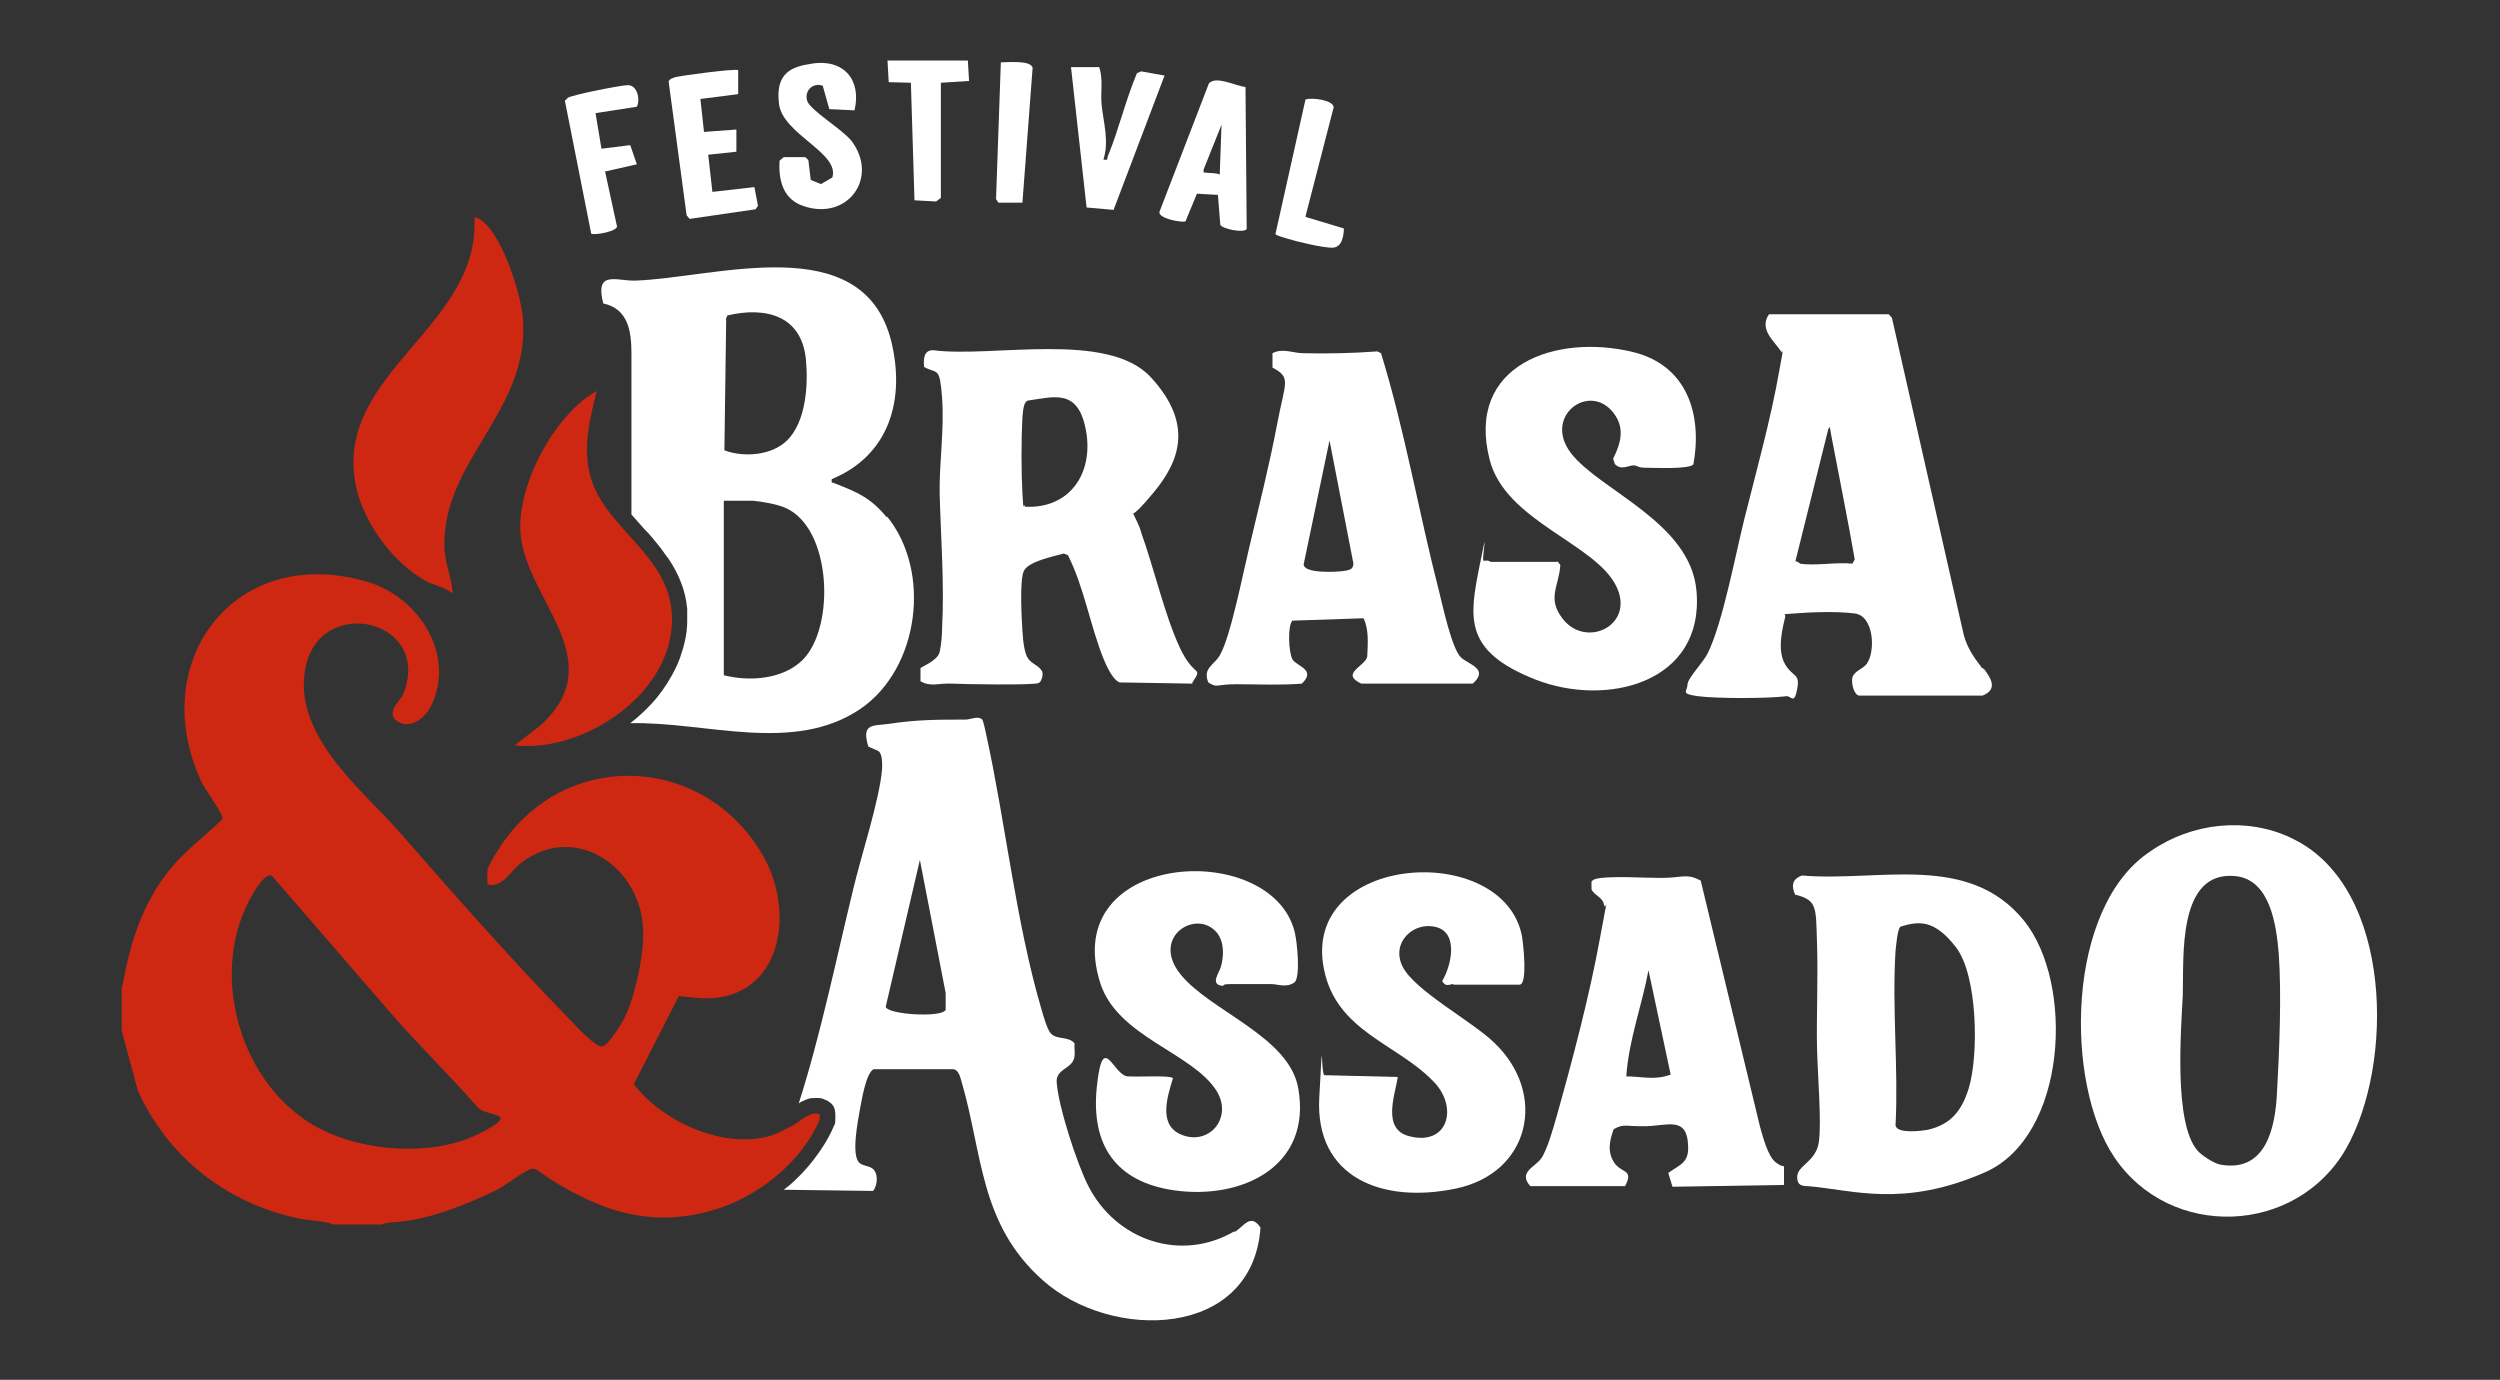
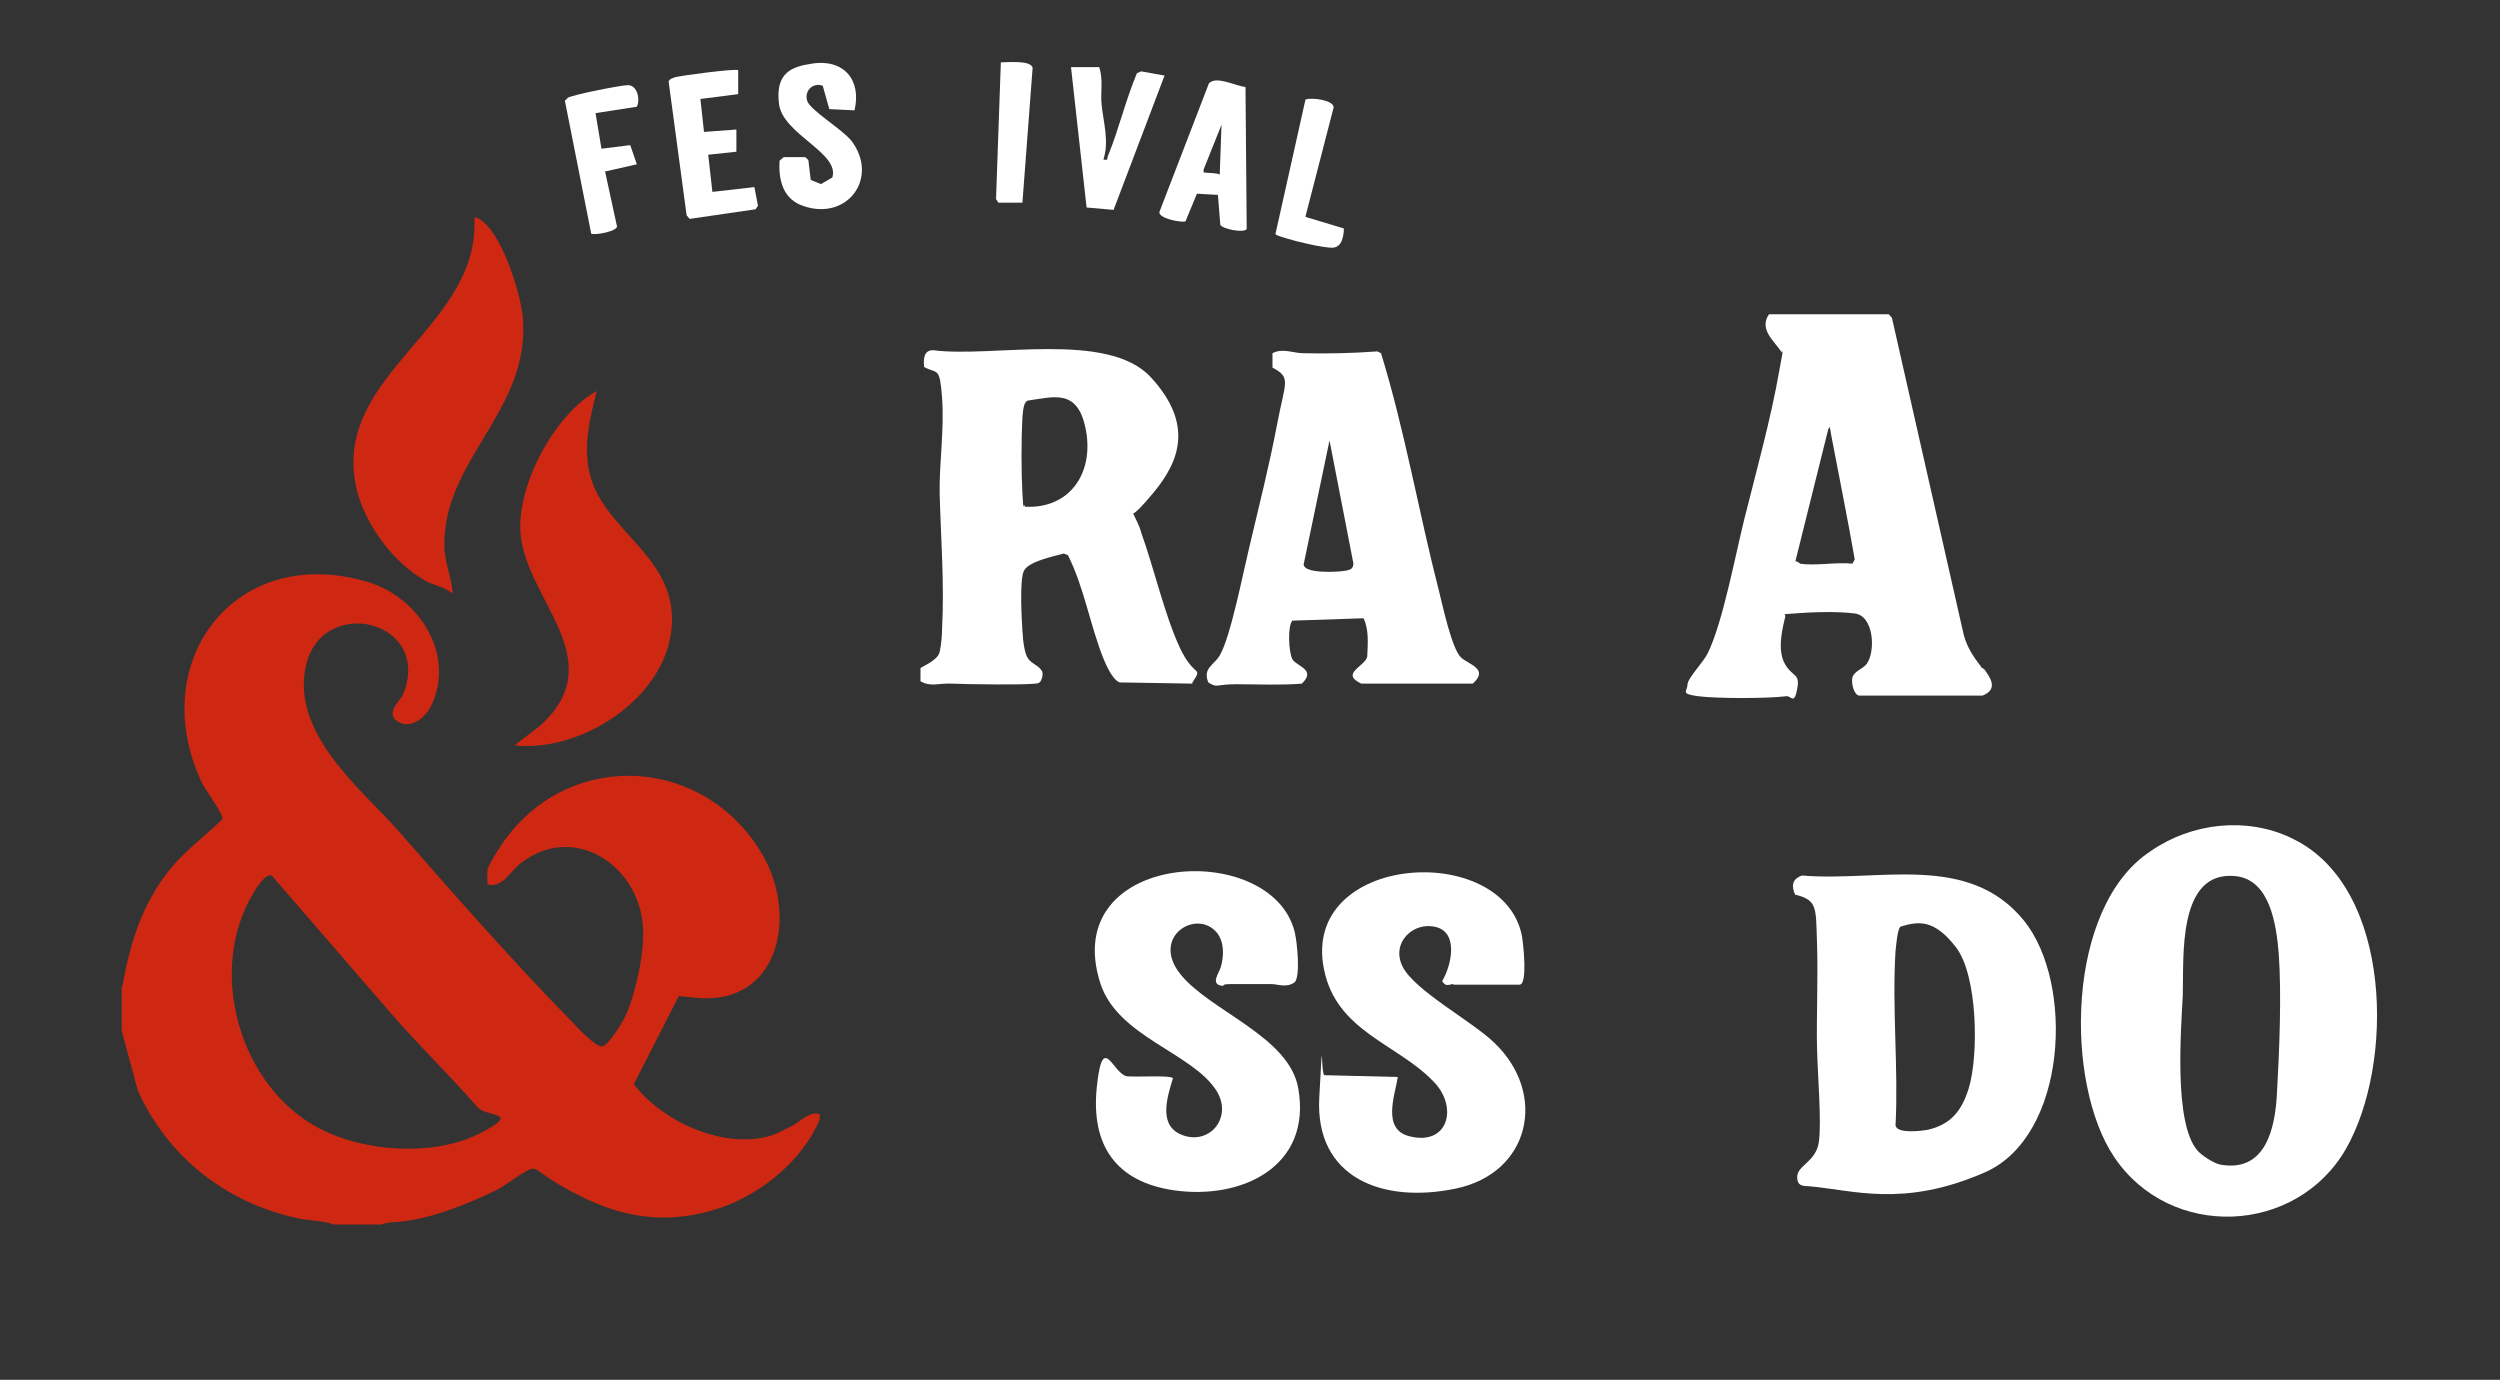
<svg xmlns="http://www.w3.org/2000/svg" id="Logo_Brasa_e_Assado" version="1.1" viewBox="0 0 416.9 230.1">
  <rect x="0" y="0" width="416.9" height="230.1" fill="#333333" stroke="none" />
  <defs>
    <style>
      .st0 {
        fill: #ce2812;
      }

      .st1 {
        fill: #fff;
      }
    </style>
  </defs>
  <g id="_x26__-_Sólido">
    <path class="st0" d="M20.4,164.5c1.1-6.1,2.6-11.5,5.9-16.7s7-7.5,10.8-11.2c.1-1-3-5-3.6-6.4-9.2-20.2,6-39.8,28-33.1,8.4,2.6,14.5,12.1,10.4,20.6-1,2-3.4,4-5.6,2.6s.6-3.5,1-4.7c4.7-12.1-13.3-16.4-16.2-4.9s9.4,21.1,15.2,27.7c9.1,10.4,19.2,21.9,28.9,31.8.8.9,4.1,4.4,5.2,4.3s3.6-4.3,4.1-5.5c1.6-3.8,3.1-10.6,2.7-14.8-.9-10.1-11.6-17-20.3-10.3-1.9,1.4-3,4.2-5.6,3.6,0-.8-.1-1.8,0-2.5s2.5-4.5,2.8-4.8c11.2-15.6,33.8-14,43.2,2.6,5.7,10.1,2.6,24.9-11.2,23.6s-1.9-1-2.9-.3l-7.5,14.7c4.8,6.3,15,10.9,22.8,8.6,1-.3,2.5-1.1,3.5-1.6,1.4-.7,3.1-2.6,4.7-2v.9c-2.9,6.8-9.6,12.3-16.5,14.7-7.7,2.6-15,2.1-22.5-1.5s-7.8-5.1-8.9-5-4.7,2.9-5.7,3.4c-3.8,1.9-8.9,4-13.1,4.9s-4.3.3-6.4,1h-7.9c-2-.7-4.2-.6-6.3-1.1-11.8-2.6-21.4-10.2-26.4-21.2l-2.7-10v-7.2ZM45.2,146c-.9-.4-2.7,2.4-3.1,3.2-7.6,12.9-2.1,32.1,11.2,39,7.5,3.9,18.9,4.7,26.5.9s1.3-2.7-.2-4.5c-4.6-5.3-9.7-10.2-14.3-15.5l-19.9-23Z" />
    <path class="st0" d="M79.7,36.4c3.9,1.9,7.2,12.7,7.5,16.7,1.2,15.4-13.3,23.5-13.1,37.9,0,2.3,1,4.9,1.3,7.1s.2.4-.2.7c-1.1-.9-2.8-1.2-4-1.8-5.5-3-10.4-9.5-11.8-15.7-4.1-19,20.7-26.5,19.7-45,.2,0,.4,0,.6,0Z" />
    <path class="st0" d="M98.1,77.8c1.5,9.8,13,13.9,13.9,24.1,1.2,13-14.1,23.7-26.2,22.4l4.3-3.3c12-10.9-2.4-20.9-3.3-32.1-.6-8,5.6-19.7,12.7-23.7-1,4.2-2.1,8.2-1.4,12.6Z" />
  </g>
  <g id="Brasa_-_Sólido">
    <path class="st1" d="M330.3,111.2c.2.2.6.3.8.7,1.2,1.6,1.8,3.2-.5,4.1h-20.6c-.9-.2-1.3-2.2-1.1-3,.3-1.1,1.7-1.4,2.4-2.3,1.5-2.1,1.2-8-2-8.4s-7.6-.2-10.1,0-1.3,0-1.5.6c-.6,2.4-1.3,5.7,0,7.9s2.5,1.4,2,4.1-1,1.1-1.8,1.2c-3.2.4-11.6.4-14.7,0s-1.8-.8-1.8-1.9,2.7-3.8,3.4-5.3c2.5-5.1,4.6-16.4,6.1-22.4,2-8,4.4-16.6,5.8-24.6s.6-2.3.4-3.2c-1.3-1.9-3.8-3.8-2.1-6.3h19.9c0-.1.6.6.6.6l11.8,52.1c.5,2.5,1.6,4.2,3.1,6.1ZM300.2,94c2.5.4,6.1-.3,8.7,0l.4-.7c-1.2-6.9-2.6-13.7-3.9-20.6s.3-1.4-.5-1.2l-5.5,22.1c.3,0,.7.3.8.4Z" />
    <path class="st1" d="M198.9,114l-12.2-.2c-1.2-.5-2.2-2.8-2.7-4-2.2-5.5-3.2-11.8-5.9-17.2l-.7-.3c-1.7.5-6,1.3-6.7,3s-.3,8.3-.2,9.9.3,3.8,1,4.7,1.8,1.1,2.3,2.1c.2.5-.1,1.7-.6,1.9-.7.4-12.6.2-14.6.1s-3.4.6-5.1-.4v-2.2c1-.6,2.9-1.4,3.2-2.7s.4-3,.4-3.9c.4-7.3-.2-15.1-.4-22.4-.1-5.1.8-10.8.4-16.1s-.8-3.9-3-5.1c-.1-1.3-.1-2.8,1.5-2.8,9.8,1.3,29.1-3.3,36.3,4.5s4.8,14,.5,19.2-3.5,3-3.5,3.4c.5,1.1,1.1,2.1,1.4,3.3,2.1,5.8,3.9,13.7,6.4,19.1s4,3,2.1,6ZM170.9,84.5c7.5.4,11.5-5.6,10.2-12.7s-5.3-5.6-9.7-5c-.8.3-.8,2-.9,2.8-.2,3.6-.2,9.1,0,12.7s.2,1.4.4,2.1Z" />
-     <path class="st1" d="M259.7,93.6l.5.6c-.2,3.6-2.3,5.5.4,9,3.9,5,12,1.1,9-5.3-3.4-7.3-18.6-10.9-21.2-21.3-4-15.8,11.1-21,23.9-17.9,9,2.2,11.6,10.3,10.1,18.7-.5.9-6.5.6-7.9.6s-1.3-.3-2-.4c-1,0-2.1.9-3.2-.2l-.3-.9c1.3-2.6,2-5.1.1-7.6-4-5.3-11.9.5-7.1,6.7s19.9,11.5,20.9,22.9c1.4,15.4-15,19.5-26.9,14.8s-11-10.2-9.3-18.8.3-.8.7-1h.5c.3-.1.6.2.7.2h11Z" />
    <path class="st1" d="M243.6,109.6c1.2,1.2,4.8,1.9,2,4.4h-18.6c-3.6-1.7.7-2.9,1-4.5.1-2.2.3-4.4-.6-6.4l-11.9.4c-.8,1-.6,5.2,0,6.4s4.1,1.7,1.6,4.1c-3.6.3-7.3.1-10.9.1s-3.1.7-4.7-.3c-1-2.4,1-2.9,1.9-4.5,1.8-3,3.9-13.8,4.9-17.9,1.6-6.8,3.4-13.9,4.7-20.8s2.4-7.6-.8-9.3v-2.4c1.7-.9,3.5,0,5.1,0,4.1.1,8.3,0,12.4-.3l.6.3c4,13,6.3,26.6,9.7,39.8.6,2.4,2.1,9.4,3.6,10.9ZM221.7,73.5l-4.3,20.6c0,1.6,5.6,1.3,6.8,1.1s1.4-.4,1.5-1.2l-4-20.6Z" />
-     <path class="st1" d="M147.9,86.3c-2.7-3.3-4.9-4.2-8.7-5.7-.4-.2-.6.1-.5-.7,9.7-4,12.3-13.4,9.9-23.1-4.8-18.8-29.5-10.4-42.8-10-3.2,0-6.6-1.7-5.2,3.8,4.2.9,4.7,4.7,4.7,8.4,0,8.8,0,17.8,0,26.8.5.6,1.1,1.2,1.6,1.8.4.5.8.9,1.3,1.4.2.2.4.5.6.7.3.4.6.7.9,1.1.4.5.8,1,1.2,1.6.2.3.4.5.6.8,1.6,2.4,2.8,5.1,3.1,8.3,0,.7,0,1.4,0,2.1,0,2.1-.5,4.1-1.2,6.1-.1.3-.3.7-.4,1-.3.7-.6,1.3-1,2-.9,1.6-2,3.2-3.3,4.6-1.1,1.2-2.3,2.3-3.6,3.3,12.6-.3,27.2,5.2,38.4-2.4,9.8-6.7,11.9-22.9,4.4-32.1ZM121,53.3l.3-.7c6.4-1.5,12.4,0,13.1,7.4.4,4.2,0,10.3-3.1,13.4-2.6,2.6-7.3,2.9-10.5,1.7l.3-21.9ZM133.9,110c-3.3,3.3-8.9,3.7-13.2,2.6v-29.1s4.8,0,4.8,0c1.4.1,4.2.6,5.5,1.2,7.7,3.4,8.3,19.8,2.9,25.3Z" />
  </g>
  <g id="Assado_-_Sólido">
    <path class="st1" d="M299.4,149.3c-.7-1.5-.6-2.7,1.1-3.3,12.8,1.1,27.7-3.9,37,7.5,8.5,10.5,7.2,36-6.5,42s-22.1,2.9-29.5,2.3c-1.1,0-1.8-.2-1.8-1.5,0-2,3.1-2.5,3.6-5.8s-.2-11.2-.3-16,.2-11.7,0-17.4.1-7-3.6-7.9ZM317,154.5c-.6.2-.8,3.3-.9,4.1-.6,9.5.5,19.6,0,29.1.3,1.4,4.2.9,5.4.7,3.9-.9,5.7-3.3,6.8-6.9,1.7-5.5,1.5-18.8-2.1-23.5s-6.2-4.4-9.2-3.5Z" />
    <path class="st1" d="M202.9,155.5c-3.4-4-11,.7-6.1,6.9s18.2,10.4,19.7,19.1c2.3,13.1-9.5,18.6-20.7,17-9.7-1.4-13.9-7.5-12.9-17.2s2.7-1.9,5.2-1.8,7.1-.2,7.5.3c-1,3.3-2.6,8.2,1.9,9.6s8.1-3.3,5.3-7.6c-4.1-6.3-16.4-8.9-19.3-17.8-7.1-22.1,28.5-24.2,32.4-8.6.4,1.6,1,7.4,0,8.4-1.4,1-2.7.3-4,.3-2.1,0-4.3,0-6.4,0s-1.2.3-1.6.3c-2.2-.2-.6-2.1-.3-3.2.5-1.8.6-4.1-.7-5.7Z" />
    <path class="st1" d="M242.3,164.1c-.5,0-1.2.6-1.8-.5,1.5-2.5,2.8-8-1-9s-7.6,2.6-5.6,6.6,11.6,9.1,15.3,12.7c8.9,8.5,6,21.7-6.4,24.3s-23.5-1.9-22.8-15.1.2-3.6.9-3.8l12.2.3c-.5,3.1-2.7,8.8,2,9.9,6.5,1.6,8.1-5,3.9-9.2-6.1-6.3-16.1-8.3-18.2-18.6-4-19.4,29.9-21.6,33-5.6.2,1.1,1,8.1-.4,8.1-3.7,0-7.4,0-11,0Z" />
-     <path class="st1" d="M283.6,146.8l9.9,41.1c.5,1.7,1.3,5,2.7,6s1.1.2,1.3.7v3c0,0-18.6.3-18.6.3l-.7-2.3c2.1-1.5,3.5-1.7,3.3-4.7-.2-4.7-3.4-3.2-6.9-3.1s-3.7-.5-5.5.5c-.7,1.9-1.1,3.8.1,5.6s3.3,1,1.8,3.9h-15.8c-2.1-2.3.8-3.2,1.8-4.6s2.1-5.3,2.6-7.1c2.6-9.2,5.5-20.2,7.2-29.6s1-4.2.7-5.6-1.6-1.5-2.1-2.6v-1.3c.4-.5,1.1-.5,1.6-.6,3.1-.3,6.8,0,10.1,0s4.2-.8,6.4.4ZM278.6,179.2l-3.7-17.4c-1.1,5.9-3.3,11.7-3.7,17.7,2.6,0,4.7.7,7.4-.3Z" />
    <path class="st1" d="M382.6,140c-.2-.1-.4-.2-.6-.3-7.4-3.5-16.5-2.5-23.3,2.2-14.3,9.3-14.4,38.9-6.1,51.1,9.3,13.8,30.3,13,38.6-1.4,8.1-14.1,7.8-43.4-8.6-51.6ZM379.7,182.4c-.3,5.8-1.9,13.2-9.5,11.8-1-.2-3.2-1.6-3.8-2.4-3.9-4.6-2.7-19.9-2.4-25.8.2-6.2-1-20.9,8.8-19.9,5.8.6,6.8,8.2,7.2,12.9.5,6.9.1,16.4-.3,23.4Z" />
-     <path class="st1" d="M205.9,205.3c-9,5.3-19.8,1.5-24.4-7.5-1.9-3.7-5.1-13.5-5.3-17.5,0-1.9,2.2-2.1,2.8-3.5.4-.8.1-1.9.2-2.8-1.1-1.3-2.9-.5-4-1.7-.6-.7-1.2-2.9-1.5-3.9-4.3-14.6-6-31.2-9.3-46.2-.1-.5-.4-1.9-.6-2.2-.7-.7-1.9,0-2.8,0-4.6,0-8.1,0-12.7.7-2.7.4-4.7-.2-3.5,3.8l1.6.7c.8.4.7,2.2.7,3-.4,5.1-3.5,14.5-4.8,20-2.7,11.1-5.5,24.6-9.1,35.8.4-.3.9-.5,1.4-.7.5-.2,1-.2,1.5-.2s1,0,1.5.3c.4.1.7.4,1,.6.3.3.5.6.6,1,0,.2.1.5.1.8v.9h0c0,.3,0,.7-.2,1-.6,1.4-1.3,2.7-2.2,4-1.4,2.1-3.2,4.2-5.3,6-.3.2-.6.5-.9.7l14.9.2c.8-1,.9-3.1-.2-3.8-.6-.4-1.6-.4-2.1-.9-1.4-1.3-.2-7.1.1-8.9.3-1.5,1-6.1,2.3-6.7h13.3c.8.1,1.1,1.2,1.3,1.9,3.6,12.2,3,23.9,13.6,33.3,11.4,10.2,35,9.8,36.3-8.8-1.7-2.5-2.8-.1-4.4.8ZM157.6,168.5c-.8,1.2-9.5.7-9.9-.6l5.7-24.5,4.3,22.2v2.9Z" />
  </g>
  <g id="Festival">
    <path class="st1" d="M135.4,10.6c5.3-.8,8.3,2.7,7.1,7.8l-4.2-.2-1.1-3.9c-1.7-.6-3.1.9-2.6,2.5s5.8,4.7,7.4,6.7c4.6,6.1-.6,13.3-7.9,10.9-3.5-1.1-4.3-4.3-4.1-7.6l.7-.6h3.6s.5.5.5.5l.4,3.3,1.7.7,1.9-1.1c1.3-4.1-8.3-7.2-8.9-12.3s2-6.2,5.6-6.7Z" />
    <path class="st1" d="M207.7,14.5l.2,23.7c-.5.7-4,0-4.4-.7l-.4-5-3.5-.2-1.9,4.6c-.5.3-4.9-.5-4.3-1.7l8.2-21.3c1.2-1.3,4.4.4,6,.6ZM203.4,29.2l.3-8.4-3,7.5c0,.7,0,.4.5.5.7.1,1.5,0,2.2.3Z" />
    <path class="st1" d="M183.3,11.2c.7,2,.2,4.1.4,6.2.3,3,1.3,6.2.3,9.2,1,.2.5-.2.8-.7,1.8-4.4,2.9-9.2,4.8-13.7l.7-.3,3.9.7-8.5,22.4-4.5-.4-2.6-23.4h4.8Z" />
    <path class="st1" d="M123.1,11.9v3.8s-6.3.8-6.3.8l.6,5.5,5.4-.4v3.7s-4.7.5-4.7.5l.7,6.2,7-.8.6,3.1-.4.6-11,1.6-.5-.6-3-22.3c.2-.5.6-.5,1-.7,1-.3,10.2-1.5,10.6-1.2Z" />
    <path class="st1" d="M99.3,18.8l1,6,4.8-.6,1.1,3.2-5.3,1.2,2,9.2c-.2.8-3.4,1.4-4.3,1.2l-4.4-22.2.5-.5c.8-.5,8.9-2.1,10-2.1,1.6,0,2.1,2.4,1.5,3.6l-7.1,1.1Z" />
-     <polygon class="st1" points="161.6 13.5 156.9 13.8 156.9 33 156.1 33.6 152.5 33.4 151.9 13.8 148.2 13.7 148 10.1 161.4 10.1 161.6 13.5" />
    <path class="st1" d="M217.8,36.2l6.3,1.9c0,1.2-.3,3.1-1.8,3.2s-6.4-1.1-7.6-1.5-1.9-.5-2-.8l5-22.4c1-.4,4.7.1,4.7,1.3l-4.7,18.2Z" />
    <path class="st1" d="M170.6,33.8h-4.1c0,0-.4-.6-.4-.6l.8-22.8c1.1,0,5-.4,5.3.9l-1.7,22.5Z" />
  </g>
</svg>